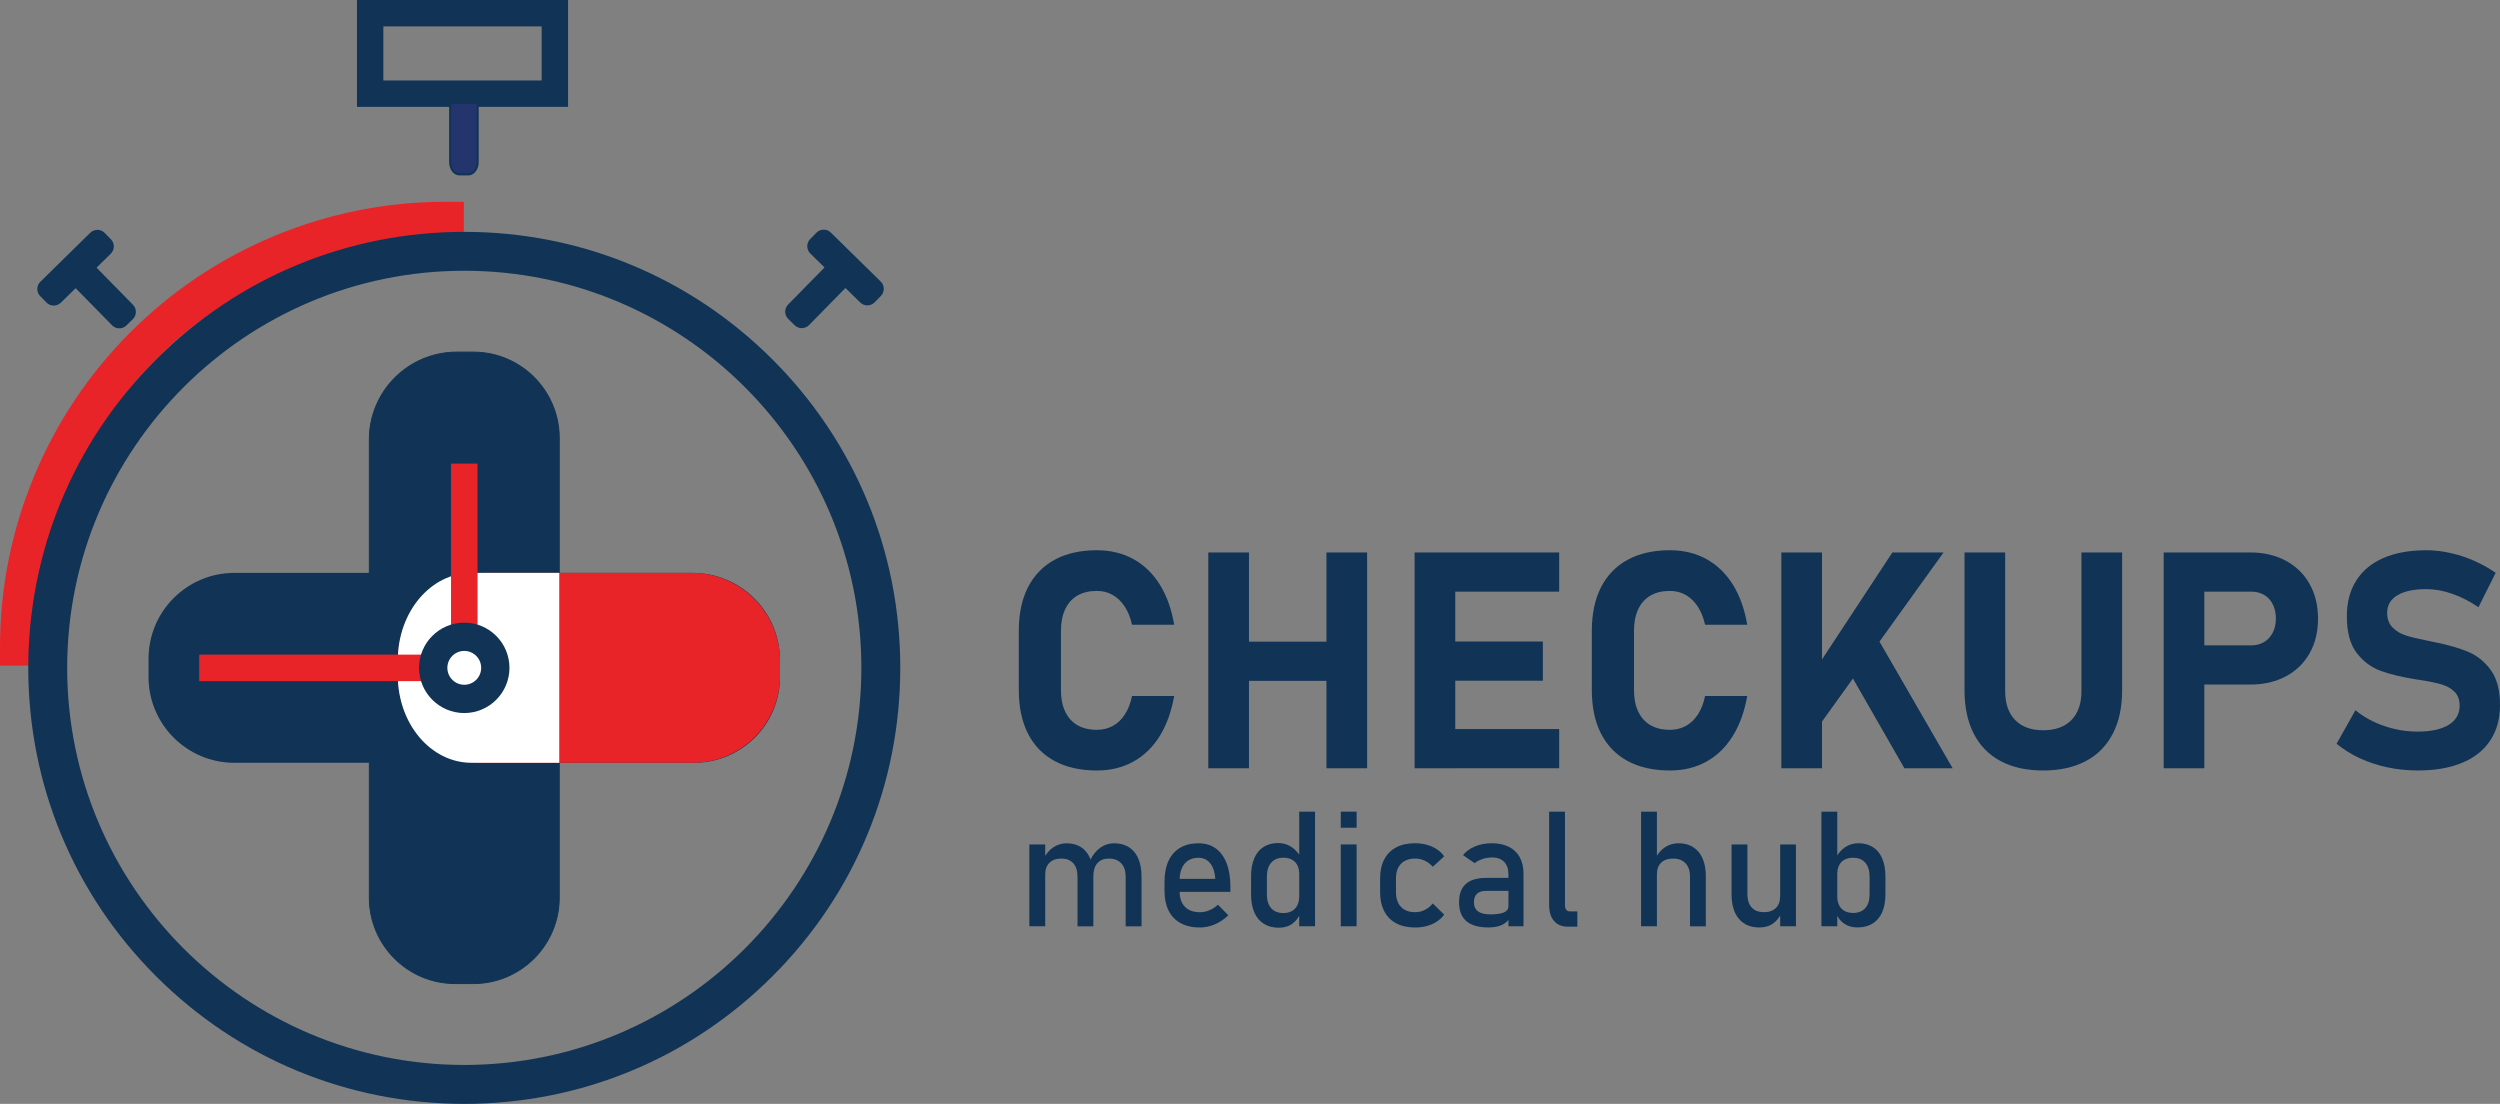
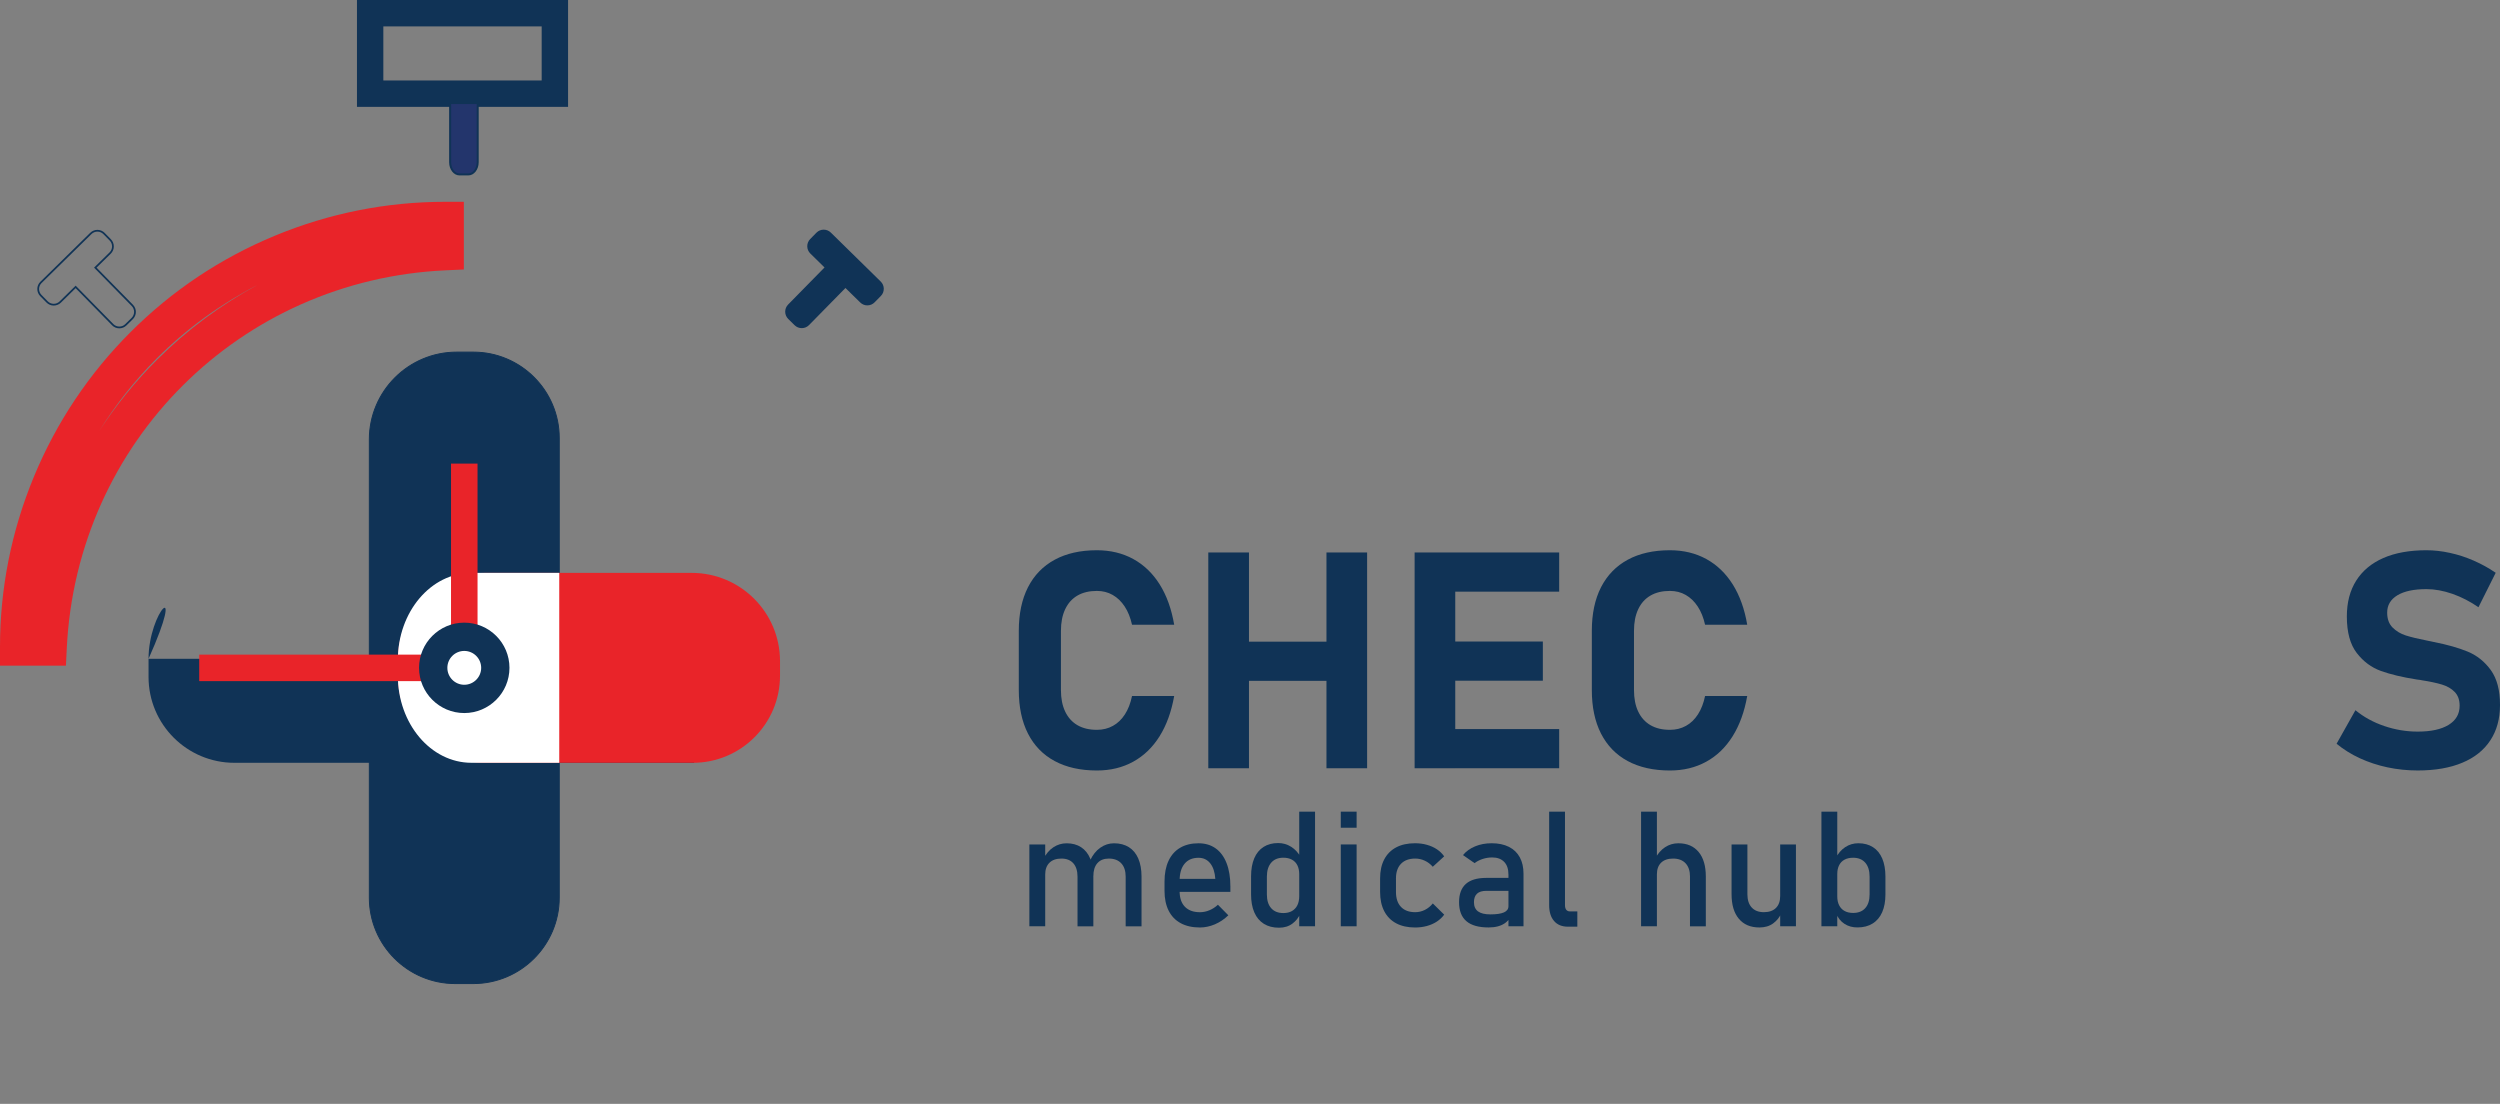
<svg xmlns="http://www.w3.org/2000/svg" xmlns:xlink="http://www.w3.org/1999/xlink" version="1.1" id="Layer_1" x="0px" y="0px" viewBox="0 0 124.346 54.904" style="enable-background:new 0 0 124.346 54.904;" xml:space="preserve">
  <rect x="0" y="0" width="124.346" height="54.904" fill="#808080" stroke="none" />
  <style type="text/css">
	.st0{clip-path:url(#SVGID_2_);fill:#103356;}
	.st1{clip-path:url(#SVGID_2_);fill:#E92429;}
	.st2{clip-path:url(#SVGID_2_);fill:#FFFFFF;}
	.st3{clip-path:url(#SVGID_2_);fill:#23356C;}
	.st4{fill:#103356;}
</style>
  <g>
    <defs>
      <rect id="SVGID_1_" y="0.001" width="124.346" height="54.903" />
    </defs>
    <clipPath id="SVGID_2_">
      <use xlink:href="#SVGID_1_" style="overflow:visible;" />
    </clipPath>
    <path class="st0" d="M22.642,48.922h0.901c2.36,0,4.273-1.913,4.273-4.273V21.786   c0-2.36-1.913-4.273-4.273-4.273h-0.826c-2.402,0-4.348,1.947-4.348,4.348v22.788   C18.369,47.009,20.282,48.922,22.642,48.922" />
    <path class="st0" d="M23.544,48.946h-0.902c-2.369,0-4.297-1.928-4.297-4.297V21.861   c0-2.411,1.961-4.372,4.372-4.372h0.827c2.369,0,4.297,1.927,4.297,4.297v22.863   C27.841,47.018,25.913,48.946,23.544,48.946 M22.717,17.537c-2.384,0-4.324,1.939-4.324,4.324   v22.788c0,2.343,1.907,4.248,4.249,4.248h0.902c2.342,0,4.249-1.905,4.249-4.248V21.786   c0-2.343-1.907-4.249-4.249-4.249H22.717z" />
-     <path class="st0" d="M7.388,32.767v0.901c0,2.361,1.913,4.273,4.273,4.273h22.863   c2.36,0,4.273-1.912,4.273-4.273v-0.826c0-2.402-1.947-4.348-4.348-4.348h-22.788   C9.301,28.494,7.388,30.407,7.388,32.767" />
+     <path class="st0" d="M7.388,32.767v0.901c0,2.361,1.913,4.273,4.273,4.273h22.863   v-0.826c0-2.402-1.947-4.348-4.348-4.348h-22.788   C9.301,28.494,7.388,30.407,7.388,32.767" />
    <path class="st1" d="M19.788,32.829v0.777c0,2.394,1.941,4.335,4.335,4.335h10.338   c2.394,0,4.336-1.941,4.336-4.335v-0.719c0-2.427-1.967-4.393-4.394-4.393H24.123   C21.729,28.494,19.788,30.434,19.788,32.829" />
    <path class="st2" d="M27.816,28.494h-4.366c-2.023,0-3.662,1.94-3.662,4.335v0.776   c0,2.395,1.639,4.335,3.662,4.335h4.366V28.494z" />
    <rect x="22.433" y="23.059" class="st1" width="1.319" height="8.615" />
    <rect x="9.909" y="32.56" class="st1" width="11.639" height="1.318" />
    <path class="st1" d="M3.279,33.108H0v-0.923c0-2.923,0.568-5.774,1.687-8.476   c1.119-2.701,2.734-5.119,4.8-7.185c2.066-2.066,4.484-3.682,7.185-4.8   c2.702-1.119,5.554-1.687,8.475-1.687h0.924v3.367l-0.882,0.04   C11.937,13.904,3.826,21.981,3.322,32.231L3.279,33.108z M12.813,14.169   c-1.842,0.952-3.542,2.183-5.02,3.661c-1.098,1.098-2.06,2.318-2.873,3.629   c0.831-1.28,1.8-2.479,2.9-3.575C9.313,16.398,10.996,15.151,12.813,14.169" />
-     <path class="st0" d="M23.092,54.904c-5.792,0-11.238-2.256-15.334-6.352s-6.352-9.542-6.352-15.334   c0-5.793,2.256-11.238,6.352-15.334s9.542-6.352,15.334-6.352s11.238,2.256,15.334,6.352   s6.352,9.541,6.352,15.334c0,5.792-2.256,11.238-6.352,15.334S28.884,54.904,23.092,54.904    M23.092,13.467c-10.891,0-19.751,8.86-19.751,19.751s8.86,19.751,19.751,19.751   S42.843,44.109,42.843,33.218S33.983,13.467,23.092,13.467" />
    <path class="st0" d="M28.255,5.314h-10.5v-5.313h10.5V5.314z M19.067,4.001h7.875v-2.688h-7.875V4.001z" />
-     <path class="st0" d="M4.521,11.609l-2.483,2.437c-0.182,0.179-0.185,0.472-0.006,0.654l0.311,0.317   c0.179,0.182,0.472,0.185,0.654,0.006l0.766-0.752l1.842,1.878c0.18,0.182,0.473,0.185,0.655,0.005   l0.317-0.311c0.182-0.178,0.185-0.471,0.006-0.653l-1.843-1.878l0.74-0.725c0.182-0.18,0.185-0.473,0.006-0.655   l-0.311-0.317C4.995,11.433,4.702,11.43,4.521,11.609" />
    <path class="st0" d="M5.935,16.331h-0.005c-0.135-0.001-0.262-0.055-0.356-0.152l-1.812-1.846l-0.734,0.721   c-0.097,0.095-0.226,0.143-0.36,0.145c-0.135-0.001-0.262-0.055-0.357-0.152l-0.311-0.317   c-0.094-0.096-0.146-0.224-0.145-0.359c0.001-0.135,0.055-0.262,0.152-0.357l2.482-2.436   c0.2-0.196,0.521-0.193,0.717,0.006l0.31,0.317c0.196,0.2,0.193,0.521-0.006,0.717l-0.708,0.695   l1.812,1.846c0.195,0.199,0.192,0.52-0.007,0.716l-0.317,0.311C6.195,16.279,6.069,16.331,5.935,16.331    M3.763,14.209l1.874,1.909c0.078,0.079,0.182,0.124,0.294,0.125c0.114,0.001,0.218-0.042,0.297-0.12   l0.317-0.311c0.165-0.162,0.167-0.427,0.006-0.592l-1.873-1.908l0.771-0.757   c0.164-0.162,0.167-0.428,0.005-0.592l-0.311-0.317c-0.162-0.165-0.427-0.167-0.592-0.005l-2.482,2.436   c-0.08,0.078-0.125,0.183-0.126,0.295c-0.001,0.111,0.042,0.217,0.12,0.297l0.311,0.317   c0.078,0.079,0.183,0.124,0.295,0.125c0.111,0.001,0.217-0.041,0.297-0.12L3.763,14.209z" />
    <path class="st0" d="M41.293,11.6l2.482,2.436c0.183,0.179,0.185,0.472,0.007,0.654l-0.312,0.317   c-0.178,0.183-0.471,0.185-0.654,0.007l-0.766-0.752l-1.842,1.877   c-0.179,0.182-0.472,0.185-0.654,0.006l-0.317-0.311c-0.182-0.179-0.185-0.472-0.006-0.654   l1.842-1.877l-0.739-0.726c-0.183-0.179-0.185-0.472-0.006-0.654l0.311-0.317   C40.818,11.424,41.111,11.421,41.293,11.6" />
    <path class="st0" d="M39.878,16.321c-0.134,0-0.259-0.051-0.355-0.145L39.206,15.865   c-0.199-0.196-0.202-0.517-0.007-0.716l1.812-1.846l-0.708-0.695   c-0.199-0.196-0.202-0.517-0.006-0.717l0.311-0.317c0.195-0.199,0.517-0.202,0.716-0.006   l2.482,2.436c0.097,0.095,0.151,0.222,0.152,0.357c0.001,0.135-0.05,0.263-0.145,0.359   l-0.311,0.317c-0.095,0.097-0.221,0.151-0.357,0.152c-0.136,0.003-0.262-0.05-0.359-0.145   l-0.734-0.72L40.24,16.169c-0.095,0.097-0.222,0.151-0.357,0.152H39.878z M40.969,11.511   c-0.108,0-0.217,0.042-0.299,0.125L40.359,11.953c-0.161,0.164-0.159,0.43,0.006,0.592l0.771,0.757   l-1.874,1.908c-0.161,0.165-0.159,0.43,0.006,0.592l0.317,0.311   c0.079,0.078,0.183,0.12,0.293,0.12h0.004c0.112-0.001,0.216-0.046,0.295-0.125l1.873-1.909   l0.797,0.783c0.08,0.078,0.186,0.117,0.297,0.119c0.112-0.001,0.217-0.045,0.295-0.125   l0.311-0.317c0.079-0.08,0.121-0.185,0.12-0.297s-0.046-0.217-0.125-0.295l-2.483-2.436   C41.181,11.551,41.075,11.511,40.969,11.511" />
    <path class="st3" d="M22.389,5.127v2.942c0,0.335,0.207,0.606,0.462,0.606h0.445   c0.255,0,0.462-0.271,0.462-0.606V5.127H22.389z" />
    <path class="st0" d="M23.296,8.725h-0.444c-0.283,0-0.513-0.295-0.513-0.656v-2.993h1.47v2.993   C23.809,8.43,23.579,8.725,23.296,8.725 M22.44,5.177v2.892c0,0.306,0.185,0.555,0.412,0.555   h0.444c0.227,0,0.413-0.249,0.413-0.555V5.177H22.44z" />
    <path class="st0" d="M23.092,35.466c-1.24,0-2.249-1.009-2.249-2.249   c0-1.239,1.009-2.248,2.249-2.248c1.24,0,2.248,1.009,2.248,2.248   C25.34,34.457,24.332,35.466,23.092,35.466 M23.092,32.376c-0.464,0-0.841,0.377-0.841,0.841   s0.377,0.842,0.841,0.842c0.464,0,0.841-0.378,0.841-0.842S23.556,32.376,23.092,32.376" />
    <path class="st0" d="M52.459,37.854c-0.581-0.312-1.024-0.768-1.329-1.366   c-0.305-0.597-0.457-1.32-0.457-2.166v-2.946c0-0.846,0.152-1.568,0.457-2.167   c0.305-0.597,0.748-1.054,1.329-1.369c0.581-0.315,1.28-0.472,2.097-0.472   c0.674,0,1.277,0.145,1.808,0.435c0.532,0.291,0.971,0.713,1.318,1.266   c0.347,0.554,0.587,1.222,0.72,2.005h-2.097c-0.079-0.355-0.2-0.657-0.365-0.908   c-0.165-0.251-0.364-0.443-0.598-0.576c-0.234-0.133-0.496-0.199-0.786-0.199   c-0.379,0-0.701,0.077-0.968,0.232c-0.265,0.155-0.468,0.381-0.608,0.679   c-0.141,0.298-0.211,0.656-0.211,1.074v2.946c0,0.418,0.07,0.775,0.211,1.07   c0.14,0.295,0.343,0.521,0.608,0.676c0.267,0.155,0.589,0.232,0.968,0.232   c0.295,0,0.561-0.065,0.797-0.196c0.236-0.129,0.436-0.321,0.598-0.572   c0.162-0.251,0.28-0.555,0.354-0.915h2.097c-0.138,0.782-0.381,1.451-0.727,2.004   c-0.347,0.554-0.785,0.976-1.315,1.266c-0.528,0.291-1.13,0.436-1.804,0.436   C53.739,38.323,53.04,38.167,52.459,37.854" />
    <path class="st0" d="M60.099,27.479h2.023v10.733h-2.023V27.479z M61.037,31.915h6.253v1.949   h-6.253V31.915z M65.976,27.479h2.022v10.733h-2.022V27.479z" />
    <path class="st0" d="M70.361,27.479h2.021v10.733H70.361V27.479z M71.092,27.479h6.459v1.949h-6.459   V27.479z M71.092,31.908h5.647v1.949h-5.647V31.908z M71.092,36.263h6.459v1.948h-6.459V36.263z" />
    <path class="st0" d="M80.961,37.854c-0.581-0.312-1.022-0.768-1.329-1.366   c-0.305-0.597-0.457-1.32-0.457-2.166v-2.946c0-0.846,0.152-1.568,0.457-2.167   c0.307-0.597,0.748-1.054,1.329-1.369c0.581-0.315,1.28-0.472,2.098-0.472   c0.673,0,1.276,0.145,1.807,0.435c0.532,0.291,0.971,0.713,1.319,1.266   c0.346,0.554,0.587,1.222,0.719,2.005h-2.096c-0.078-0.355-0.201-0.657-0.366-0.908   c-0.165-0.251-0.364-0.443-0.598-0.576c-0.234-0.133-0.495-0.199-0.785-0.199   c-0.38,0-0.702,0.077-0.968,0.232c-0.266,0.155-0.469,0.381-0.609,0.679   c-0.141,0.298-0.21,0.656-0.21,1.074v2.946c0,0.418,0.069,0.775,0.21,1.07   c0.14,0.295,0.343,0.521,0.609,0.676s0.588,0.232,0.968,0.232   c0.295,0,0.56-0.065,0.797-0.196c0.235-0.129,0.435-0.321,0.597-0.572   c0.162-0.251,0.28-0.555,0.355-0.915h2.096c-0.137,0.782-0.381,1.451-0.727,2.004   c-0.347,0.554-0.784,0.976-1.314,1.266c-0.529,0.291-1.131,0.436-1.804,0.436   C82.241,38.323,81.542,38.167,80.961,37.854" />
-     <path class="st0" d="M88.602,27.479h2.022v10.733h-2.022V27.479z M89.82,34.019l4.304-6.54   h2.545l-6.591,9.168L89.82,34.019z M91.606,32.779l1.742-1.1l3.773,6.534h-2.399   L91.606,32.779z" />
-     <path class="st0" d="M99.505,37.854c-0.585-0.312-1.031-0.768-1.336-1.366   c-0.305-0.597-0.457-1.317-0.457-2.159v-6.85h2.022v6.902c0,0.615,0.166,1.093,0.496,1.432   c0.328,0.339,0.795,0.509,1.394,0.509c0.606,0,1.074-0.17,1.406-0.509   c0.332-0.339,0.498-0.817,0.498-1.432v-6.902h2.023v6.85c0,0.842-0.153,1.562-0.461,2.159   c-0.308,0.598-0.756,1.054-1.344,1.366c-0.588,0.313-1.295,0.469-2.122,0.469   C100.797,38.323,100.09,38.167,99.505,37.854" />
-     <path class="st0" d="M107.618,27.478h2.022v10.734h-2.022V27.478z M108.541,32.099h3.434   c0.239,0,0.454-0.055,0.637-0.165c0.185-0.111,0.328-0.268,0.432-0.47   c0.103-0.201,0.155-0.431,0.155-0.693c0-0.266-0.051-0.5-0.151-0.705   c-0.101-0.204-0.243-0.363-0.428-0.473c-0.184-0.11-0.4-0.166-0.645-0.166H108.541v-1.949h3.381   c0.669,0,1.26,0.138,1.768,0.411c0.509,0.272,0.905,0.657,1.184,1.154   c0.281,0.497,0.421,1.074,0.421,1.728s-0.14,1.228-0.421,1.724   c-0.279,0.495-0.675,0.876-1.184,1.148c-0.508,0.27-1.099,0.405-1.768,0.405H108.541V32.099z" />
    <path class="st0" d="M118.754,38.168c-0.489-0.104-0.949-0.256-1.38-0.454   c-0.431-0.199-0.815-0.441-1.156-0.721l0.938-1.668c0.413,0.34,0.89,0.602,1.432,0.786   c0.541,0.185,1.099,0.278,1.668,0.278c0.66,0,1.172-0.113,1.536-0.336   c0.364-0.225,0.546-0.54,0.546-0.948v-0.008c0-0.285-0.081-0.512-0.244-0.679   c-0.161-0.167-0.374-0.291-0.634-0.369c-0.261-0.079-0.596-0.151-1.004-0.214   c-0.015-0.006-0.029-0.009-0.041-0.009c-0.013,0-0.025-0.002-0.04-0.007l-0.163-0.021   c-0.719-0.113-1.313-0.255-1.787-0.426c-0.472-0.169-0.873-0.467-1.202-0.892   c-0.329-0.425-0.494-1.031-0.494-1.812v-0.009c0-0.693,0.154-1.286,0.464-1.778   c0.31-0.492,0.76-0.867,1.351-1.127c0.59-0.257,1.305-0.386,2.142-0.386   c0.382,0,0.775,0.044,1.176,0.133c0.402,0.087,0.793,0.215,1.178,0.384   c0.383,0.167,0.747,0.368,1.092,0.604l-0.857,1.713c-0.413-0.284-0.844-0.507-1.294-0.665   c-0.451-0.156-0.882-0.235-1.295-0.235c-0.62,0-1.101,0.101-1.441,0.305   c-0.34,0.206-0.51,0.492-0.51,0.861v0.008c0,0.309,0.089,0.554,0.267,0.734   c0.178,0.18,0.397,0.312,0.656,0.395c0.261,0.084,0.628,0.172,1.1,0.265   c0.02,0.006,0.039,0.01,0.059,0.012c0.02,0.003,0.041,0.007,0.06,0.011   c0.029,0.004,0.058,0.01,0.085,0.018c0.026,0.008,0.056,0.014,0.084,0.019   c0.681,0.133,1.247,0.294,1.702,0.483c0.455,0.19,0.835,0.494,1.141,0.915   c0.304,0.422,0.458,0.996,0.458,1.725v0.013c0,0.685-0.16,1.271-0.481,1.757   c-0.32,0.489-0.786,0.861-1.399,1.116c-0.611,0.255-1.349,0.383-2.211,0.383   C119.745,38.322,119.244,38.271,118.754,38.168" />
  </g>
  <g>
    <path class="st4" d="M51.199,42.001h0.788v4.071h-0.788V42.001z M53.594,43.606   c0-0.287-0.069-0.51-0.208-0.667c-0.139-0.156-0.336-0.235-0.591-0.235   c-0.258,0-0.457,0.069-0.597,0.208c-0.141,0.139-0.211,0.334-0.211,0.585l-0.081-0.785   c0.124-0.245,0.285-0.435,0.485-0.568c0.2-0.133,0.42-0.2,0.663-0.2   c0.281,0,0.52,0.065,0.718,0.194c0.198,0.13,0.35,0.318,0.454,0.566   c0.104,0.249,0.156,0.548,0.156,0.898v2.471H53.594V43.606z M55.989,43.606   c0-0.287-0.073-0.51-0.22-0.667c-0.147-0.156-0.353-0.235-0.618-0.235   c-0.245,0-0.434,0.076-0.568,0.228c-0.134,0.152-0.201,0.366-0.201,0.644l-0.158-0.784   c0.126-0.27,0.293-0.479,0.5-0.626c0.208-0.147,0.436-0.222,0.686-0.222   c0.289,0,0.535,0.065,0.74,0.194c0.205,0.13,0.361,0.318,0.467,0.566   c0.107,0.249,0.161,0.548,0.161,0.898v2.471H55.989V43.606z" />
    <path class="st4" d="M58.729,45.919c-0.263-0.141-0.463-0.348-0.601-0.621   c-0.138-0.273-0.207-0.604-0.207-0.99v-0.459c0-0.402,0.066-0.746,0.199-1.031   c0.132-0.285,0.325-0.502,0.577-0.651c0.252-0.148,0.557-0.224,0.912-0.224   c0.335,0,0.621,0.085,0.858,0.255c0.237,0.17,0.417,0.416,0.542,0.737   c0.125,0.322,0.188,0.708,0.188,1.157v0.267h-2.704v-0.644h1.955   c-0.023-0.332-0.107-0.59-0.253-0.774c-0.146-0.184-0.341-0.276-0.585-0.276   c-0.298,0-0.53,0.1-0.693,0.298c-0.164,0.199-0.245,0.48-0.245,0.844v0.518   c0,0.337,0.087,0.596,0.263,0.776s0.423,0.271,0.746,0.271   c0.16,0,0.318-0.032,0.475-0.098c0.157-0.065,0.297-0.157,0.421-0.274l0.518,0.525   c-0.198,0.193-0.421,0.343-0.668,0.449c-0.248,0.105-0.496,0.158-0.746,0.158   C59.308,46.131,58.992,46.061,58.729,45.919z" />
    <path class="st4" d="M62.861,45.948c-0.207-0.129-0.365-0.317-0.473-0.566   c-0.108-0.248-0.162-0.546-0.162-0.894v-0.898c0-0.351,0.053-0.649,0.158-0.898   c0.105-0.248,0.26-0.437,0.461-0.566c0.203-0.13,0.445-0.194,0.729-0.194   c0.236,0,0.453,0.062,0.65,0.188c0.197,0.125,0.357,0.302,0.479,0.529l-0.082,0.831   c0-0.172-0.031-0.319-0.092-0.442c-0.062-0.123-0.152-0.217-0.27-0.28   c-0.117-0.064-0.26-0.097-0.426-0.097c-0.262,0-0.463,0.083-0.605,0.247   c-0.143,0.165-0.215,0.396-0.215,0.694v0.887c0,0.295,0.072,0.523,0.215,0.684   c0.143,0.161,0.344,0.241,0.605,0.241c0.166,0,0.309-0.033,0.426-0.1   s0.207-0.163,0.27-0.288c0.061-0.126,0.092-0.276,0.092-0.451l0.055,0.858   c-0.08,0.202-0.211,0.37-0.393,0.506c-0.182,0.137-0.404,0.204-0.67,0.204   C63.32,46.143,63.068,46.078,62.861,45.948z M64.621,40.37h0.787v5.702h-0.787V40.37z" />
  </g>
  <g>
    <path class="st4" d="M66.688,40.37h0.788v0.8h-0.788V40.37z M66.688,42.001h0.788v4.071h-0.788   V42.001z" />
  </g>
  <g>
    <path class="st4" d="M69.442,45.923c-0.259-0.138-0.456-0.34-0.593-0.604   s-0.205-0.583-0.205-0.957v-0.671c0-0.368,0.068-0.684,0.205-0.944   c0.137-0.262,0.334-0.461,0.593-0.599c0.259-0.137,0.571-0.206,0.937-0.206   c0.209,0,0.405,0.025,0.589,0.077c0.185,0.051,0.35,0.124,0.497,0.221   c0.146,0.098,0.269,0.215,0.366,0.354l-0.567,0.518   c-0.113-0.131-0.246-0.231-0.397-0.302c-0.152-0.071-0.311-0.106-0.476-0.106   c-0.304,0-0.539,0.087-0.707,0.259c-0.167,0.173-0.251,0.416-0.251,0.729v0.671   c0,0.321,0.083,0.57,0.249,0.745s0.402,0.263,0.709,0.263   c0.167,0,0.327-0.038,0.479-0.113c0.152-0.076,0.284-0.184,0.395-0.322l0.567,0.558   c-0.1,0.136-0.224,0.251-0.37,0.347c-0.147,0.096-0.312,0.168-0.497,0.218   c-0.184,0.05-0.379,0.074-0.585,0.074C70.014,46.131,69.701,46.062,69.442,45.923z" />
    <path class="st4" d="M72.938,45.82c-0.245-0.208-0.367-0.523-0.367-0.947   c0-0.402,0.112-0.704,0.336-0.906c0.225-0.201,0.562-0.302,1.016-0.302h1.14l0.055,0.644   h-1.19c-0.206,0-0.359,0.046-0.461,0.139S73.312,44.682,73.312,44.872   c0,0.207,0.067,0.359,0.202,0.459c0.136,0.1,0.341,0.149,0.616,0.149   c0.302,0,0.526-0.033,0.674-0.099c0.148-0.065,0.223-0.167,0.223-0.306l0.081,0.572   c-0.069,0.11-0.155,0.2-0.257,0.271c-0.102,0.071-0.22,0.124-0.354,0.159   s-0.285,0.053-0.452,0.053C73.552,46.131,73.182,46.028,72.938,45.82z M75.027,43.492   c0-0.268-0.07-0.475-0.211-0.622s-0.339-0.222-0.597-0.222   c-0.16,0-0.316,0.025-0.47,0.074c-0.152,0.05-0.289,0.119-0.407,0.208l-0.575-0.399   c0.151-0.186,0.352-0.33,0.601-0.434c0.248-0.104,0.524-0.155,0.828-0.155   c0.332,0,0.617,0.06,0.854,0.179c0.237,0.119,0.418,0.292,0.541,0.518   c0.124,0.227,0.186,0.499,0.186,0.817v2.616h-0.749V43.492z" />
  </g>
  <g>
    <path class="st4" d="M77.84,45.022c0,0.1,0.021,0.176,0.063,0.229   c0.043,0.054,0.103,0.08,0.18,0.08h0.371v0.761h-0.464   c-0.299,0-0.53-0.094-0.693-0.282s-0.245-0.454-0.245-0.796V40.37h0.788V45.022z" />
  </g>
  <g>
</g>
  <g>
    <path class="st4" d="M81.624,40.37h0.788v5.702h-0.788V40.37z M84.058,43.606   c0-0.287-0.073-0.51-0.221-0.667c-0.146-0.156-0.353-0.235-0.618-0.235   c-0.257,0-0.456,0.068-0.597,0.204c-0.14,0.136-0.21,0.328-0.21,0.577l-0.081-0.785   c0.123-0.24,0.285-0.427,0.484-0.559s0.421-0.198,0.662-0.198   c0.436,0,0.772,0.145,1.011,0.434s0.357,0.697,0.357,1.226v2.471h-0.788V43.606z" />
  </g>
  <g>
    <path class="st4" d="M86.913,44.477c0,0.284,0.071,0.505,0.214,0.66   c0.144,0.156,0.345,0.233,0.604,0.233c0.258,0,0.457-0.069,0.599-0.208   s0.213-0.336,0.213-0.592l0.054,0.851c-0.082,0.202-0.216,0.37-0.401,0.506   c-0.186,0.137-0.413,0.204-0.684,0.204c-0.443,0-0.785-0.145-1.025-0.434   C86.245,45.409,86.125,45.002,86.125,44.477V42.001h0.788V44.477z M88.543,42.001h0.784v4.071   h-0.784V42.001z" />
  </g>
  <g>
    <path class="st4" d="M90.595,40.37h0.788v5.702h-0.788V40.37z M91.738,45.948   c-0.186-0.121-0.322-0.293-0.41-0.516l0.055-0.851c0,0.175,0.03,0.324,0.093,0.447   c0.062,0.123,0.151,0.217,0.269,0.282s0.259,0.098,0.427,0.098   c0.26,0,0.461-0.08,0.604-0.241c0.143-0.16,0.214-0.388,0.214-0.68v-0.883   c0-0.298-0.071-0.529-0.214-0.694c-0.144-0.164-0.345-0.247-0.604-0.247   c-0.168,0-0.31,0.031-0.427,0.095c-0.117,0.062-0.207,0.154-0.269,0.276   c-0.062,0.121-0.093,0.267-0.093,0.437l-0.081-0.784c0.121-0.237,0.279-0.421,0.475-0.551   c0.196-0.129,0.413-0.194,0.653-0.194c0.283,0,0.525,0.065,0.728,0.194   c0.202,0.13,0.356,0.318,0.462,0.566c0.105,0.249,0.158,0.548,0.158,0.898v0.887   c0,0.345-0.054,0.641-0.162,0.886c-0.108,0.246-0.267,0.434-0.476,0.562   c-0.208,0.13-0.458,0.194-0.749,0.194C92.141,46.131,91.923,46.07,91.738,45.948z" />
  </g>
</svg>